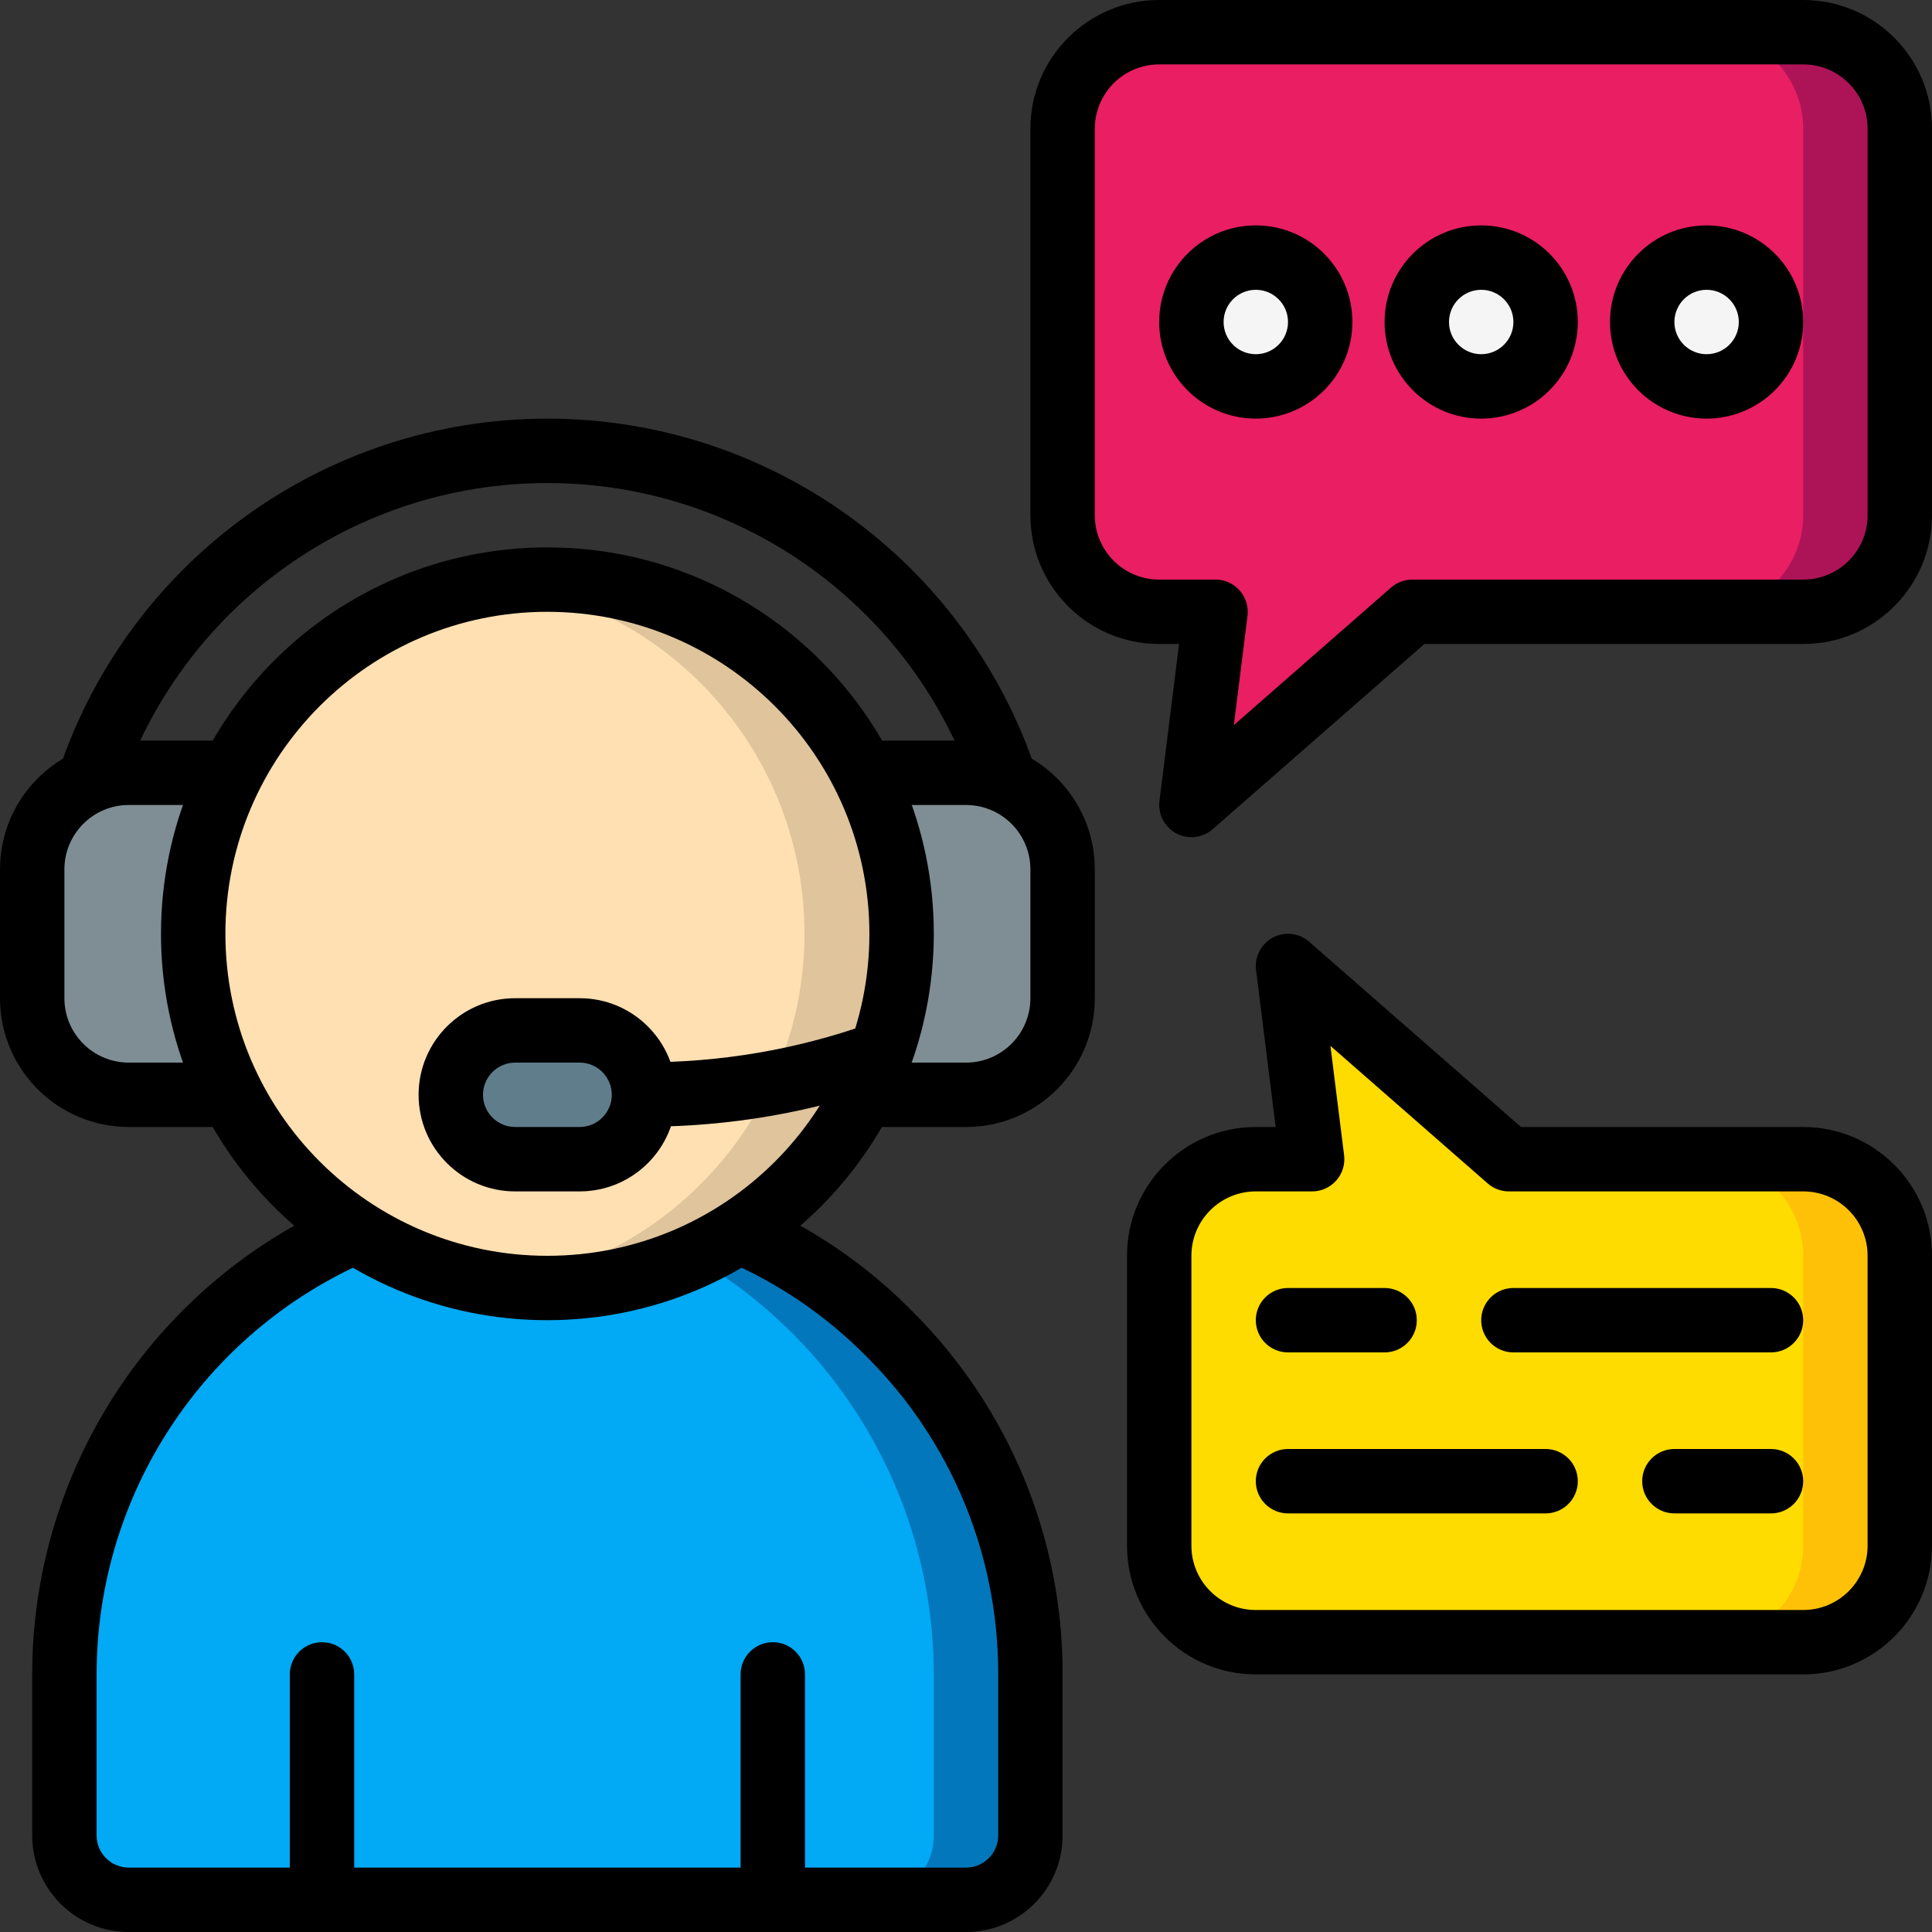
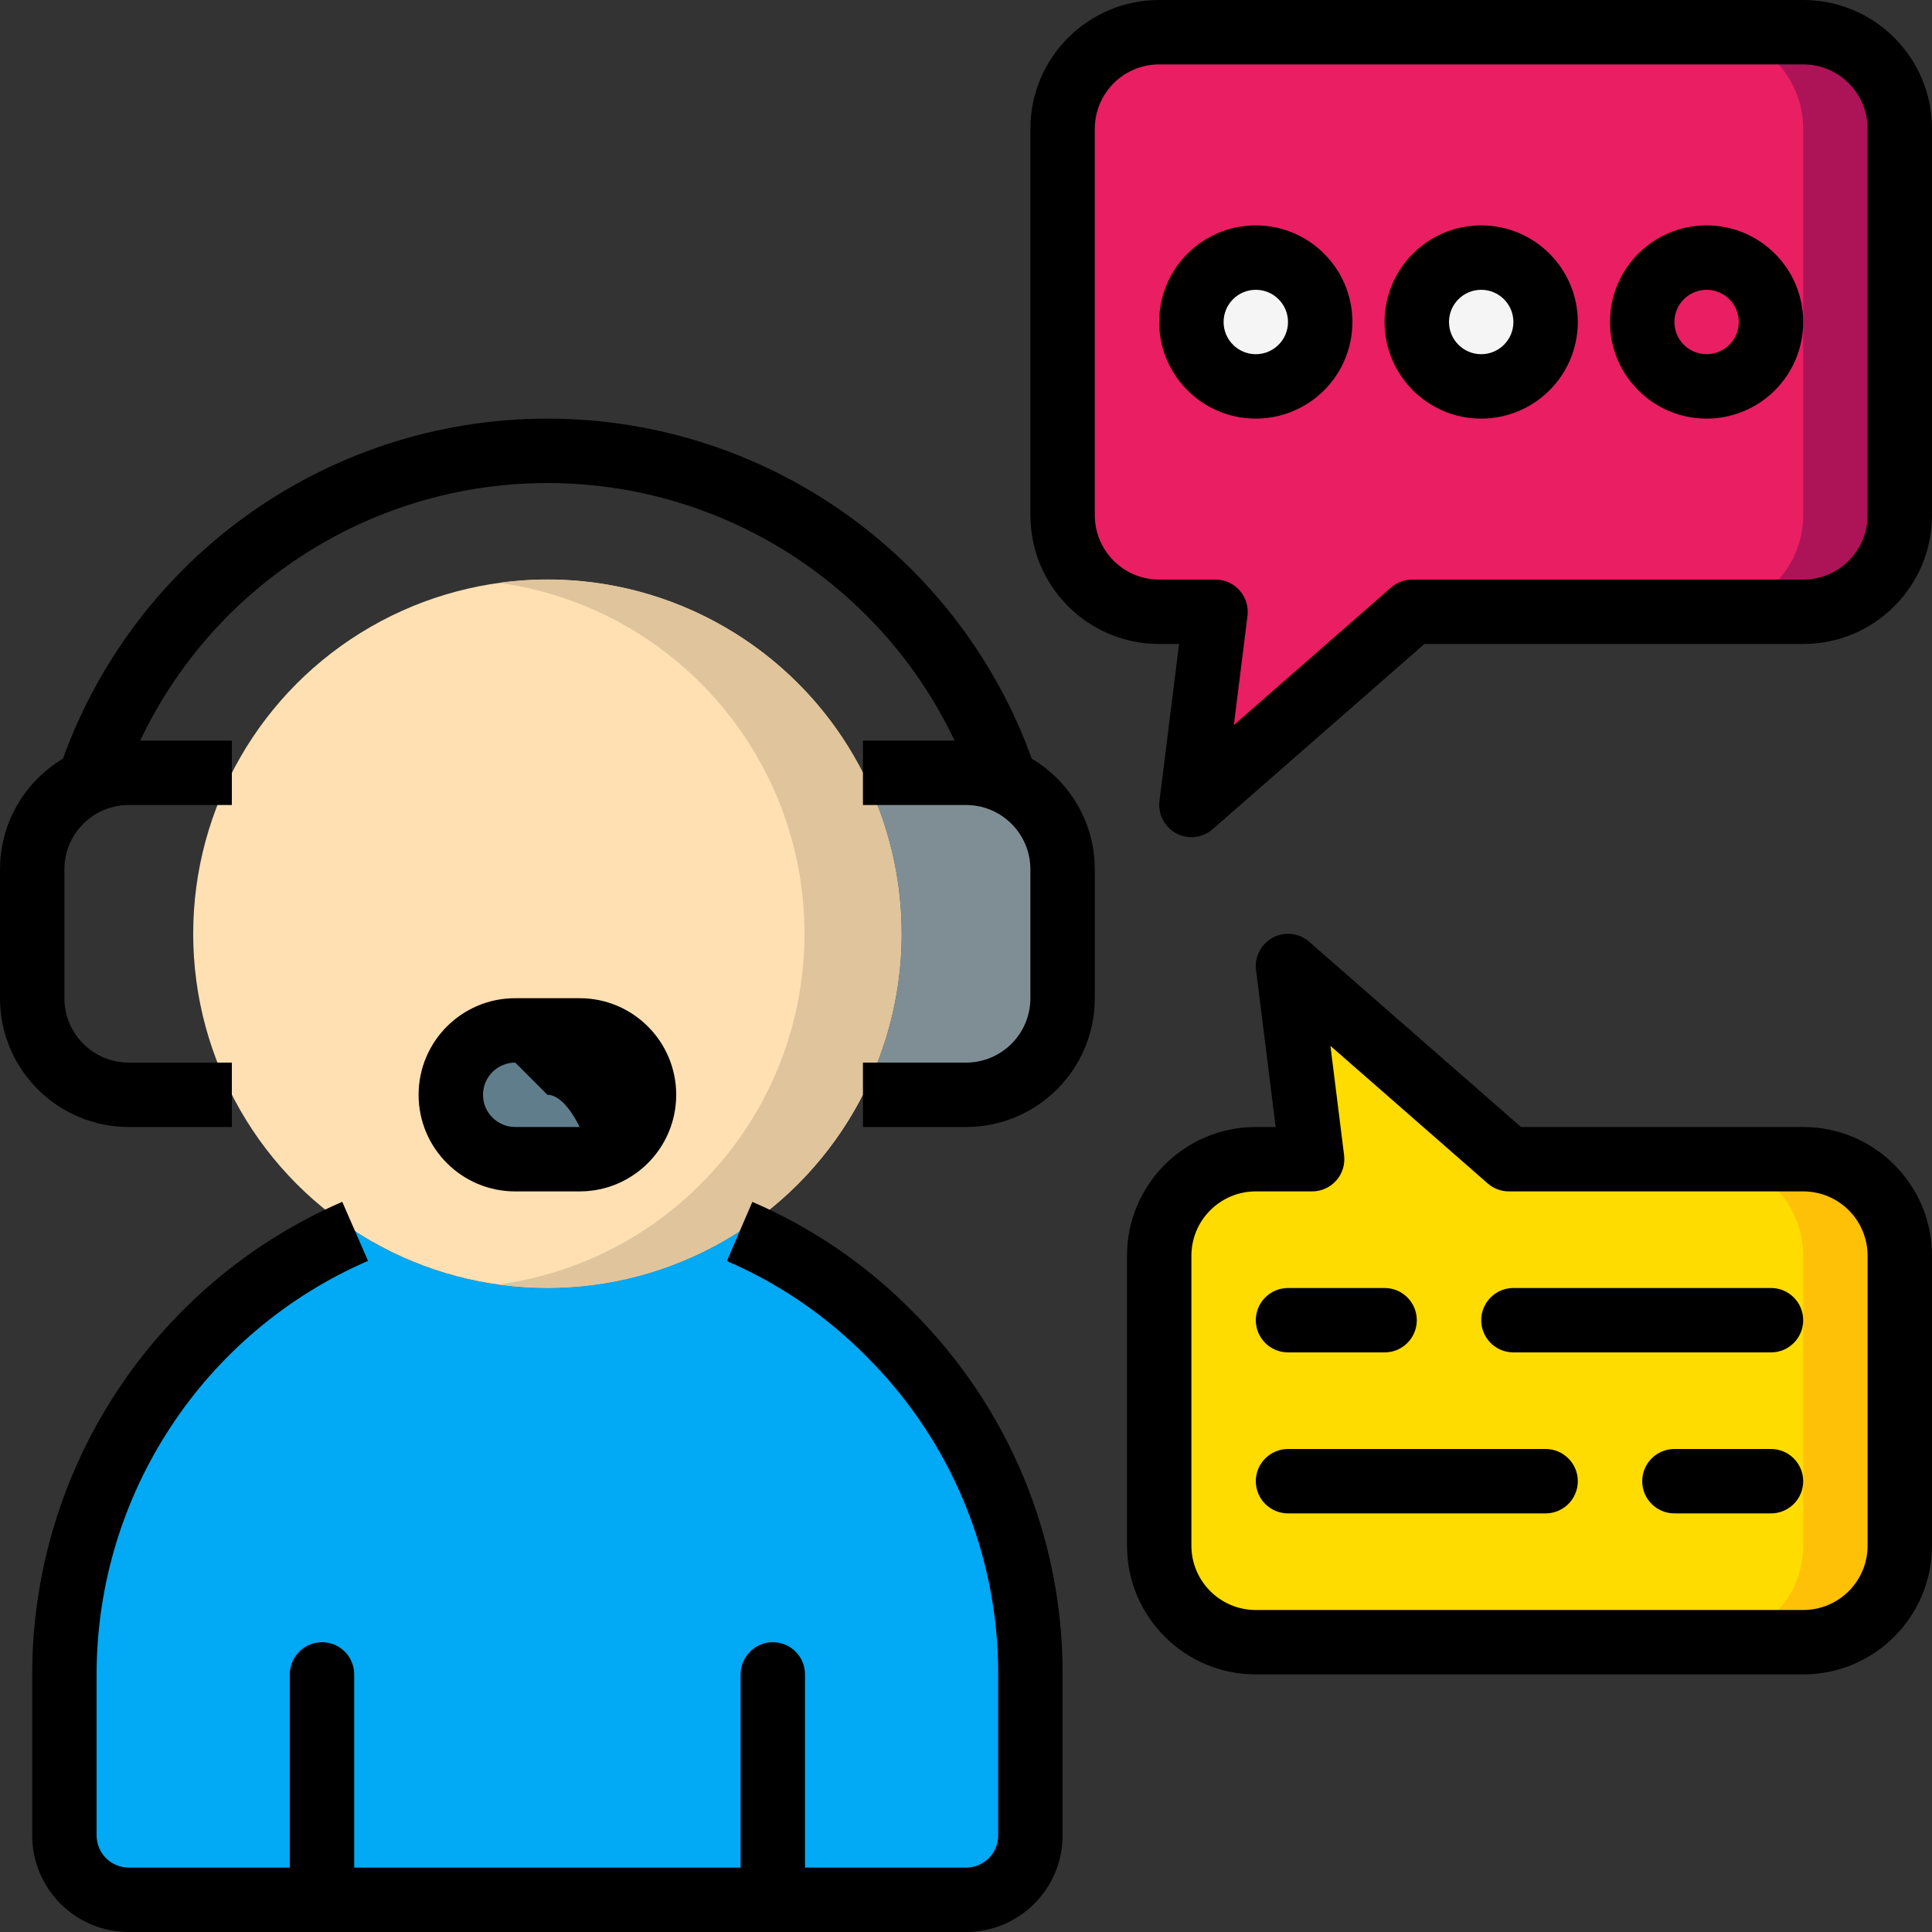
<svg xmlns="http://www.w3.org/2000/svg" height="512" viewBox="0 0 60 60" width="512">
  <rect x="0" y="0" width="60" height="60" fill="#333333" stroke="none" />
  <g id="Page-1" fill="none" fill-rule="evenodd">
    <g id="017---Customer-Support" fill-rule="nonzero">
      <path id="Shape" d="m32 52v5c-.003 1.103-.897 1.997-2 2h-26c-1.103-.003-1.997-.897-2-2v-5c.002-5.975 3.549-11.38 9.03-13.76 3.634 2.347 8.306 2.347 11.94 0 1.731.748 3.303 1.821 4.63 3.16 2.822 2.805 4.406 6.621 4.4 10.6z" fill="#02a9f4" />
-       <path id="Shape" d="m27.6 41.4c-1.327-1.339-2.899-2.412-4.63-3.16-.465.299-.953.563-1.458.789 4.63 2.679 7.484 7.621 7.488 12.971v5c-.003 1.103-.897 1.997-2 2h3c1.103-.003 1.997-.897 2-2v-5c.006-3.979-1.578-7.795-4.4-10.6z" fill="#0377bc" />
      <path id="Shape" d="m33 4v12c0 1.657 1.343 3 3 3h1.75l-.75 6 6.86-6h12.14c1.657 0 3-1.343 3-3v-12c0-1.657-1.343-3-3-3h-20c-1.657 0-3 1.343-3 3z" fill="#e91e63" />
      <path id="Shape" d="m56 1h-3c1.657 0 3 1.343 3 3v12c0 1.657-1.343 3-3 3h3c1.657 0 3-1.343 3-3v-12c0-1.657-1.343-3-3-3z" fill="#ad1457" />
      <circle id="Oval" cx="39" cy="10" fill="#f5f5f5" r="2" />
      <circle id="Oval" cx="46" cy="10" fill="#f5f5f5" r="2" />
-       <circle id="Oval" cx="53" cy="10" fill="#f5f5f5" r="2" />
      <path id="Shape" d="m36 48v-9c0-1.657 1.343-3 3-3h1.75l-.75-6 6.86 6h9.14c1.657 0 3 1.343 3 3v9c0 1.657-1.343 3-3 3h-17c-1.657 0-3-1.343-3-3z" fill="#ffdc00" />
      <path id="Shape" d="m56 36h-3c1.657 0 3 1.343 3 3v9c0 1.657-1.343 3-3 3h3c1.657 0 3-1.343 3-3v-9c0-1.657-1.343-3-3-3z" fill="#fec108" />
      <circle id="Oval" cx="17" cy="29" fill="#ffe0b2" r="11" />
      <path id="Shape" d="m26.8 24c-2.125-4.173-6.661-6.542-11.3-5.9 5.437.757 9.484 5.406 9.484 10.895s-4.047 10.138-9.484 10.895c4.058.558 8.089-1.185 10.463-4.523 2.374-3.338 2.696-7.718.837-11.367z" fill="#dfc49c" />
      <path id="Shape" d="m33 27v4c0 1.657-1.343 3-3 3h-3.2c1.6-3.141 1.6-6.859 0-10h3.2c1.657 0 3 1.343 3 3z" fill="#7f8e94" />
-       <path id="Shape" d="m6 29c-.004 1.738.408 3.453 1.2 5h-3.2c-1.657 0-3-1.343-3-3v-4c0-1.657 1.343-3 3-3h3.2c-.792 1.547-1.204 3.262-1.2 5z" fill="#7f8e94" />
      <rect id="Rectangle-path" fill="#607d8b" height="4" rx="2" width="6" x="14" y="32" />
      <g fill="#000">
        <path id="Shape" d="m37 26c-.287-0-.56-.123-.749-.338-.19-.215-.278-.501-.243-.786l.609-4.876h-.617c-2.209 0-4-1.791-4-4v-12c0-2.209 1.791-4 4-4h20c2.209 0 4 1.791 4 4v12c0 2.209-1.791 4-4 4h-11.764l-6.578 5.753c-.182.159-.416.247-.658.247zm-1-24c-1.105 0-2 .895-2 2v12c0 1.105.895 2 2 2h1.75c.287 0.0.56.123.749.338.19.215.278.501.243.786l-.424 3.395 4.882-4.272c.183-.16.417-.247.66-.247h12.14c1.105 0 2-.895 2-2v-12c0-1.105-.895-2-2-2z" />
        <path id="Shape" d="m39 13c-1.657 0-3-1.343-3-3 0-1.657 1.343-3 3-3s3 1.343 3 3c0 .796-.316 1.559-.879 2.121-.563.563-1.326.879-2.121.879zm0-4c-.552 0-1 .448-1 1 0 .552.448 1 1 1s1-.448 1-1c0-.552-.448-1-1-1z" />
        <path id="Shape" d="m46 13c-1.657 0-3-1.343-3-3 0-1.657 1.343-3 3-3s3 1.343 3 3c0 .796-.316 1.559-.879 2.121-.563.563-1.326.879-2.121.879zm0-4c-.552 0-1 .448-1 1 0 .552.448 1 1 1s1-.448 1-1c0-.552-.448-1-1-1z" />
        <path id="Shape" d="m53 13c-1.657 0-3-1.343-3-3 0-1.657 1.343-3 3-3s3 1.343 3 3c0 .796-.316 1.559-.879 2.121-.563.563-1.326.879-2.121.879zm0-4c-.552 0-1 .448-1 1 0 .552.448 1 1 1s1-.448 1-1c0-.552-.448-1-1-1z" />
        <path id="Shape" d="m56 52h-17c-2.209 0-4-1.791-4-4v-9c0-2.209 1.791-4 4-4h.617l-.609-4.876c-.051-.412.157-.812.523-1.007.366-.195.815-.143 1.127.13l6.578 5.753h8.764c2.209 0 4 1.791 4 4v9c0 2.209-1.791 4-4 4zm-17-15c-1.105 0-2 .895-2 2v9c0 1.105.895 2 2 2h17c1.105 0 2-.895 2-2v-9c0-1.105-.895-2-2-2h-9.14c-.242-0-.476-.088-.658-.247l-4.884-4.272.424 3.395c.036.285-.053.571-.243.786-.19.215-.463.338-.749.338z" />
        <path id="Shape" d="m30.281 24.585c-1.9-5.722-7.252-9.584-13.281-9.584s-11.381 3.862-13.281 9.584l-1.9-.63c2.172-6.54 8.288-10.954 15.18-10.954s13.008 4.414 15.18 10.954z" />
-         <path id="Shape" d="m17 41c-6.627 0-12-5.373-12-12s5.373-12 12-12 12 5.373 12 12c-.007 6.624-5.376 11.993-12 12zm0-22c-5.523 0-10 4.477-10 10s4.477 10 10 10 10-4.477 10-10c-.006-5.52-4.48-9.994-10-10z" />
        <path id="Shape" d="m30 35h-3.2v-2h3.2c1.105 0 2-.895 2-2v-4c0-1.105-.895-2-2-2h-3.2v-2h3.2c2.209 0 4 1.791 4 4v4c0 2.209-1.791 4-4 4z" />
        <path id="Shape" d="m7.2 35h-3.2c-2.209 0-4-1.791-4-4v-4c0-2.209 1.791-4 4-4h3.2v2h-3.2c-1.105 0-2 .895-2 2v4c0 1.105.895 2 2 2h3.2z" />
        <path id="Shape" d="m10 60c-.552 0-1-.448-1-1v-7c0-.552.448-1 1-1 .552 0 1 .448 1 1v7c0 .552-.448 1-1 1z" />
        <path id="Shape" d="m24 60c-.552 0-1-.448-1-1v-7c0-.552.448-1 1-1s1 .448 1 1v7c0 .552-.448 1-1 1z" />
-         <path id="Shape" d="m20.025 34.99-.05-2c2.384.009 4.753-.393 7-1.19l.741 1.858c-2.467.885-5.07 1.336-7.691 1.332z" />
-         <path id="Shape" d="m18 37h-2c-1.657 0-3-1.343-3-3s1.343-3 3-3h2c1.657 0 3 1.343 3 3s-1.343 3-3 3zm-2-4c-.552 0-1 .448-1 1s.448 1 1 1h2c.552 0 1-.448 1-1s-.448-1-1-1z" />
+         <path id="Shape" d="m18 37h-2c-1.657 0-3-1.343-3-3s1.343-3 3-3h2c1.657 0 3 1.343 3 3s-1.343 3-3 3zm-2-4c-.552 0-1 .448-1 1s.448 1 1 1h2s-.448-1-1-1z" />
        <path id="Shape" d="m43 42h-3c-.552 0-1-.448-1-1s.448-1 1-1h3c.552 0 1 .448 1 1s-.448 1-1 1z" />
        <path id="Shape" d="m55 42h-8c-.552 0-1-.448-1-1s.448-1 1-1h8c.552 0 1 .448 1 1s-.448 1-1 1z" />
        <path id="Shape" d="m55 47h-3c-.552 0-1-.448-1-1s.448-1 1-1h3c.552 0 1 .448 1 1s-.448 1-1 1z" />
        <path id="Shape" d="m48 47h-8c-.552 0-1-.448-1-1s.448-1 1-1h8c.552 0 1 .448 1 1s-.448 1-1 1z" />
        <path id="Shape" d="m4 60h26c1.657 0 3-1.343 3-3v-5c.012-4.243-1.677-8.313-4.69-11.3-1.416-1.432-3.095-2.578-4.945-3.374l-.791 1.837c1.616.696 3.083 1.698 4.32 2.949 2.637 2.613 4.116 6.175 4.106 9.888v5c0 .552-.448 1-1 1h-26c-.552 0-1-.448-1-1v-5c.002-5.577 3.313-10.622 8.429-12.843l-.8-1.834c-5.846 2.538-9.629 8.304-9.629 14.677v5c0 1.657 1.343 3 3 3z" />
      </g>
    </g>
  </g>
</svg>